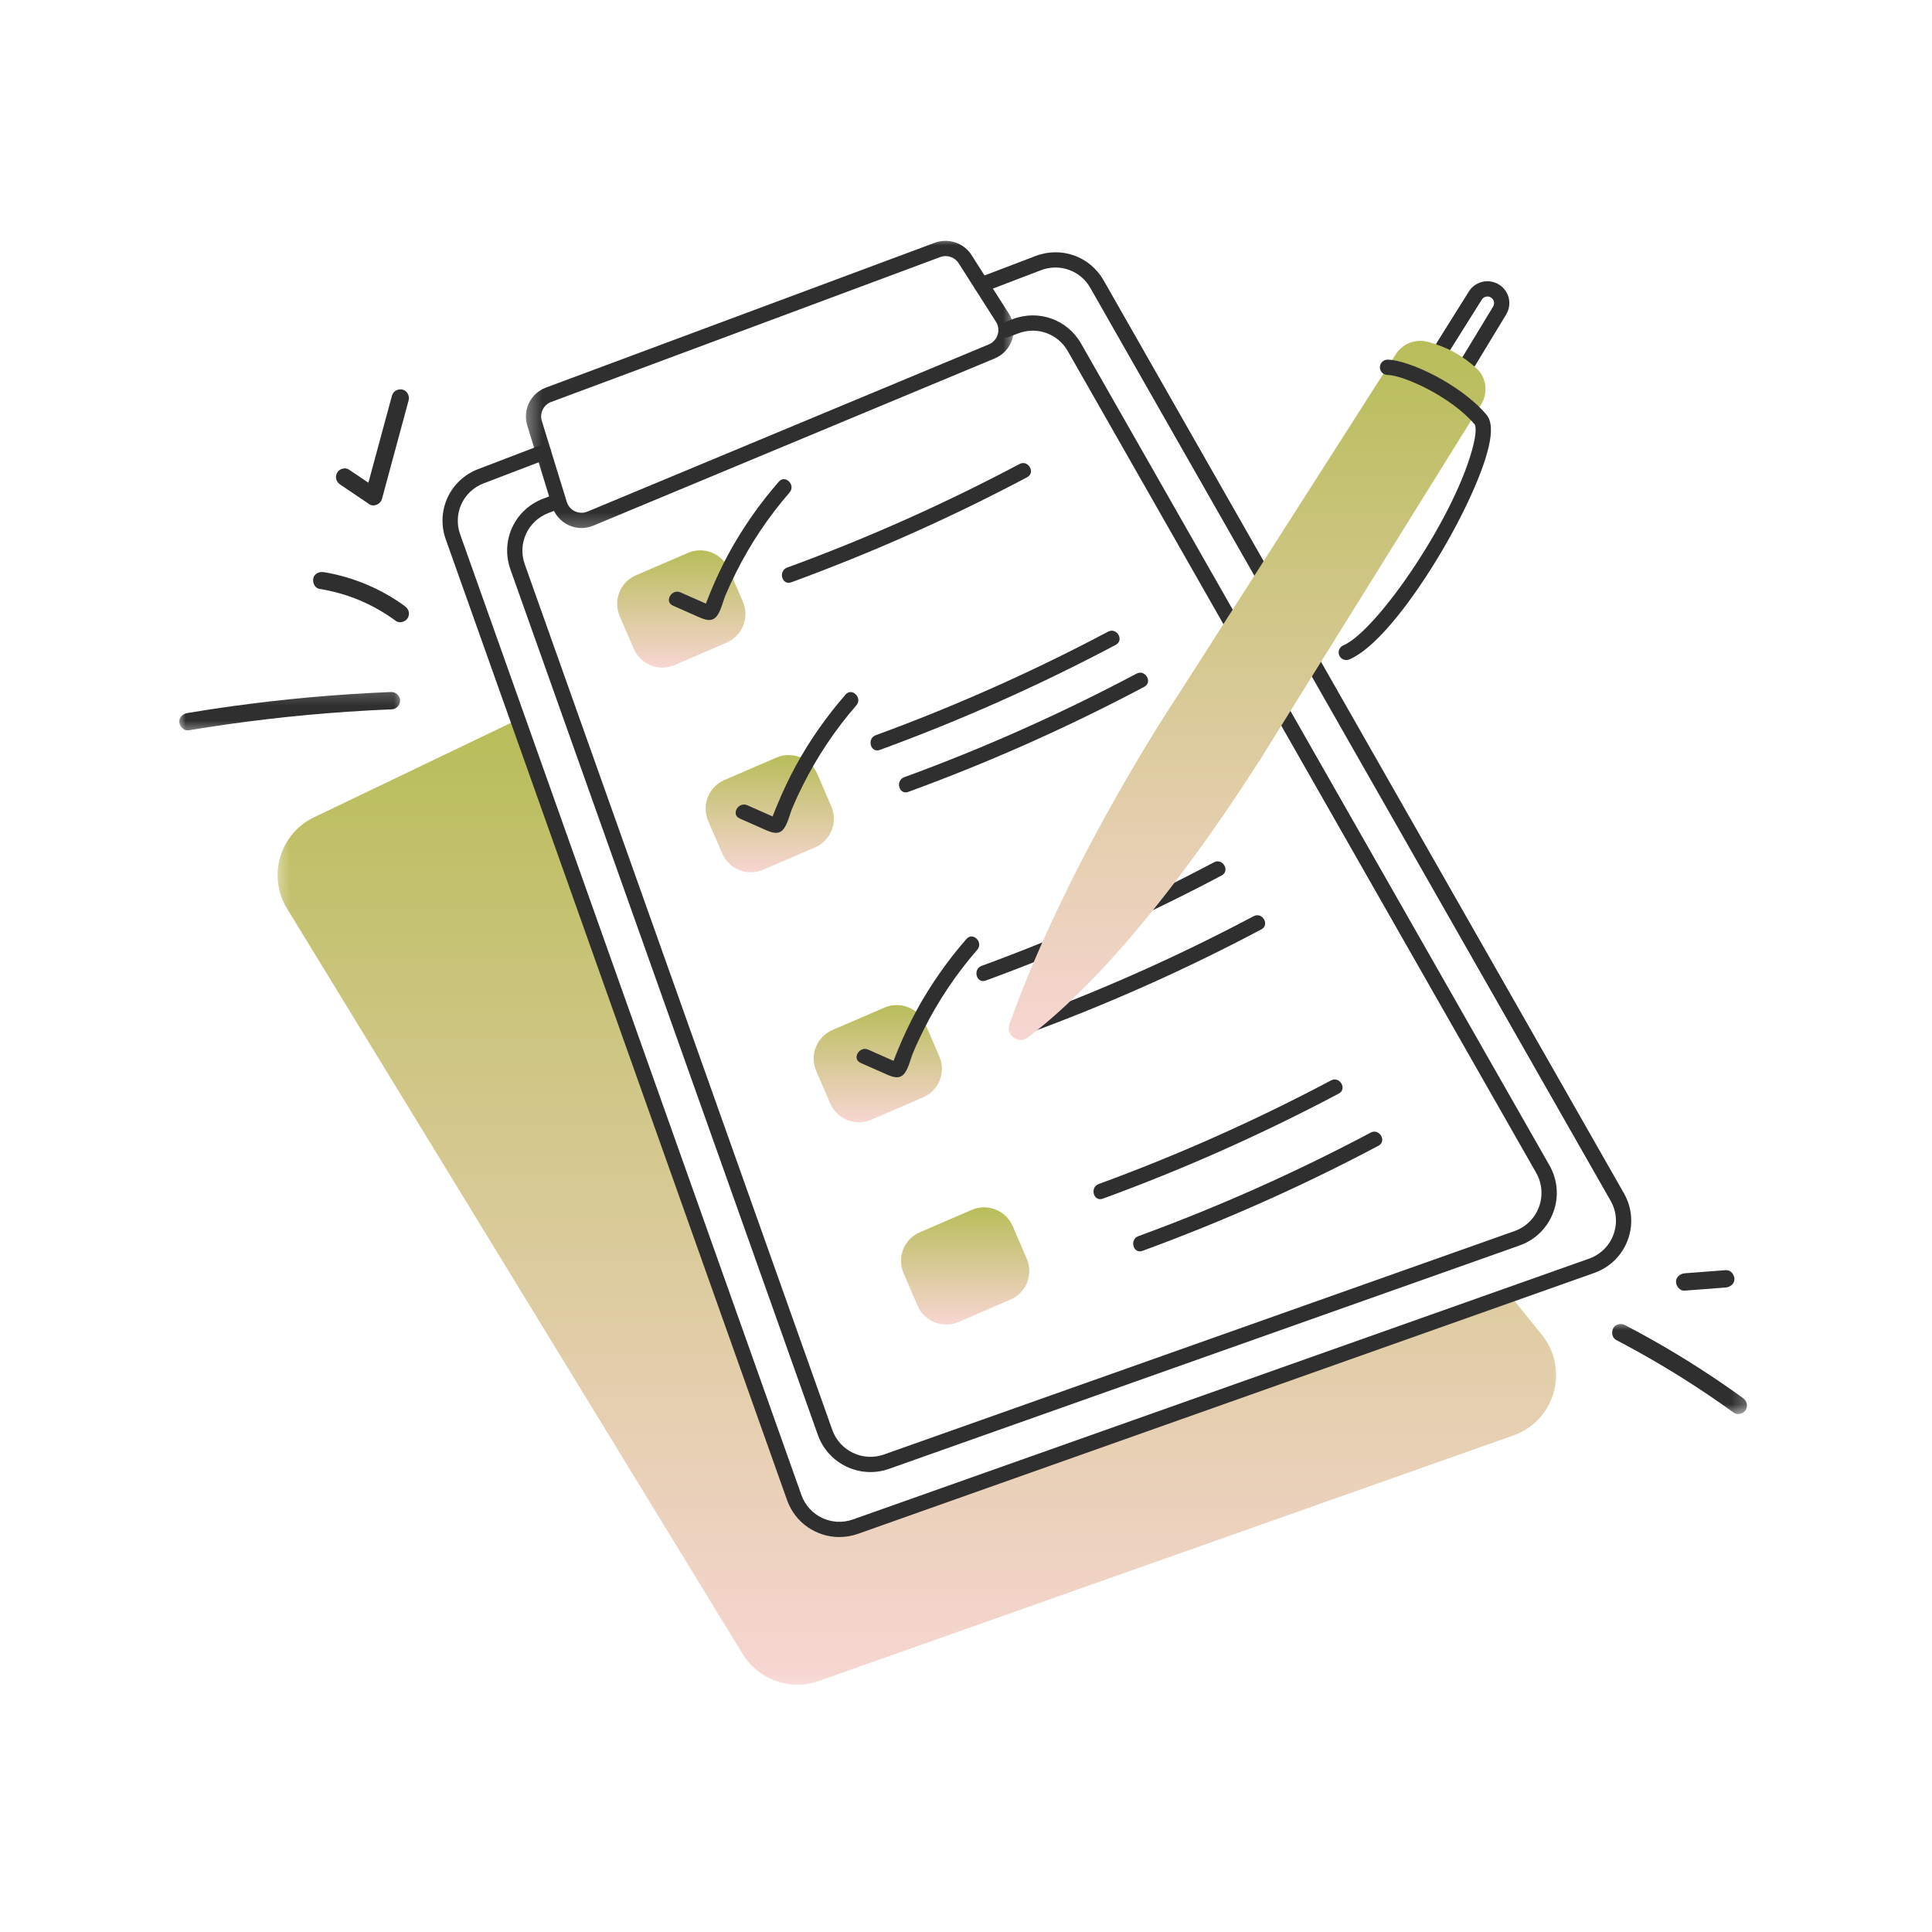
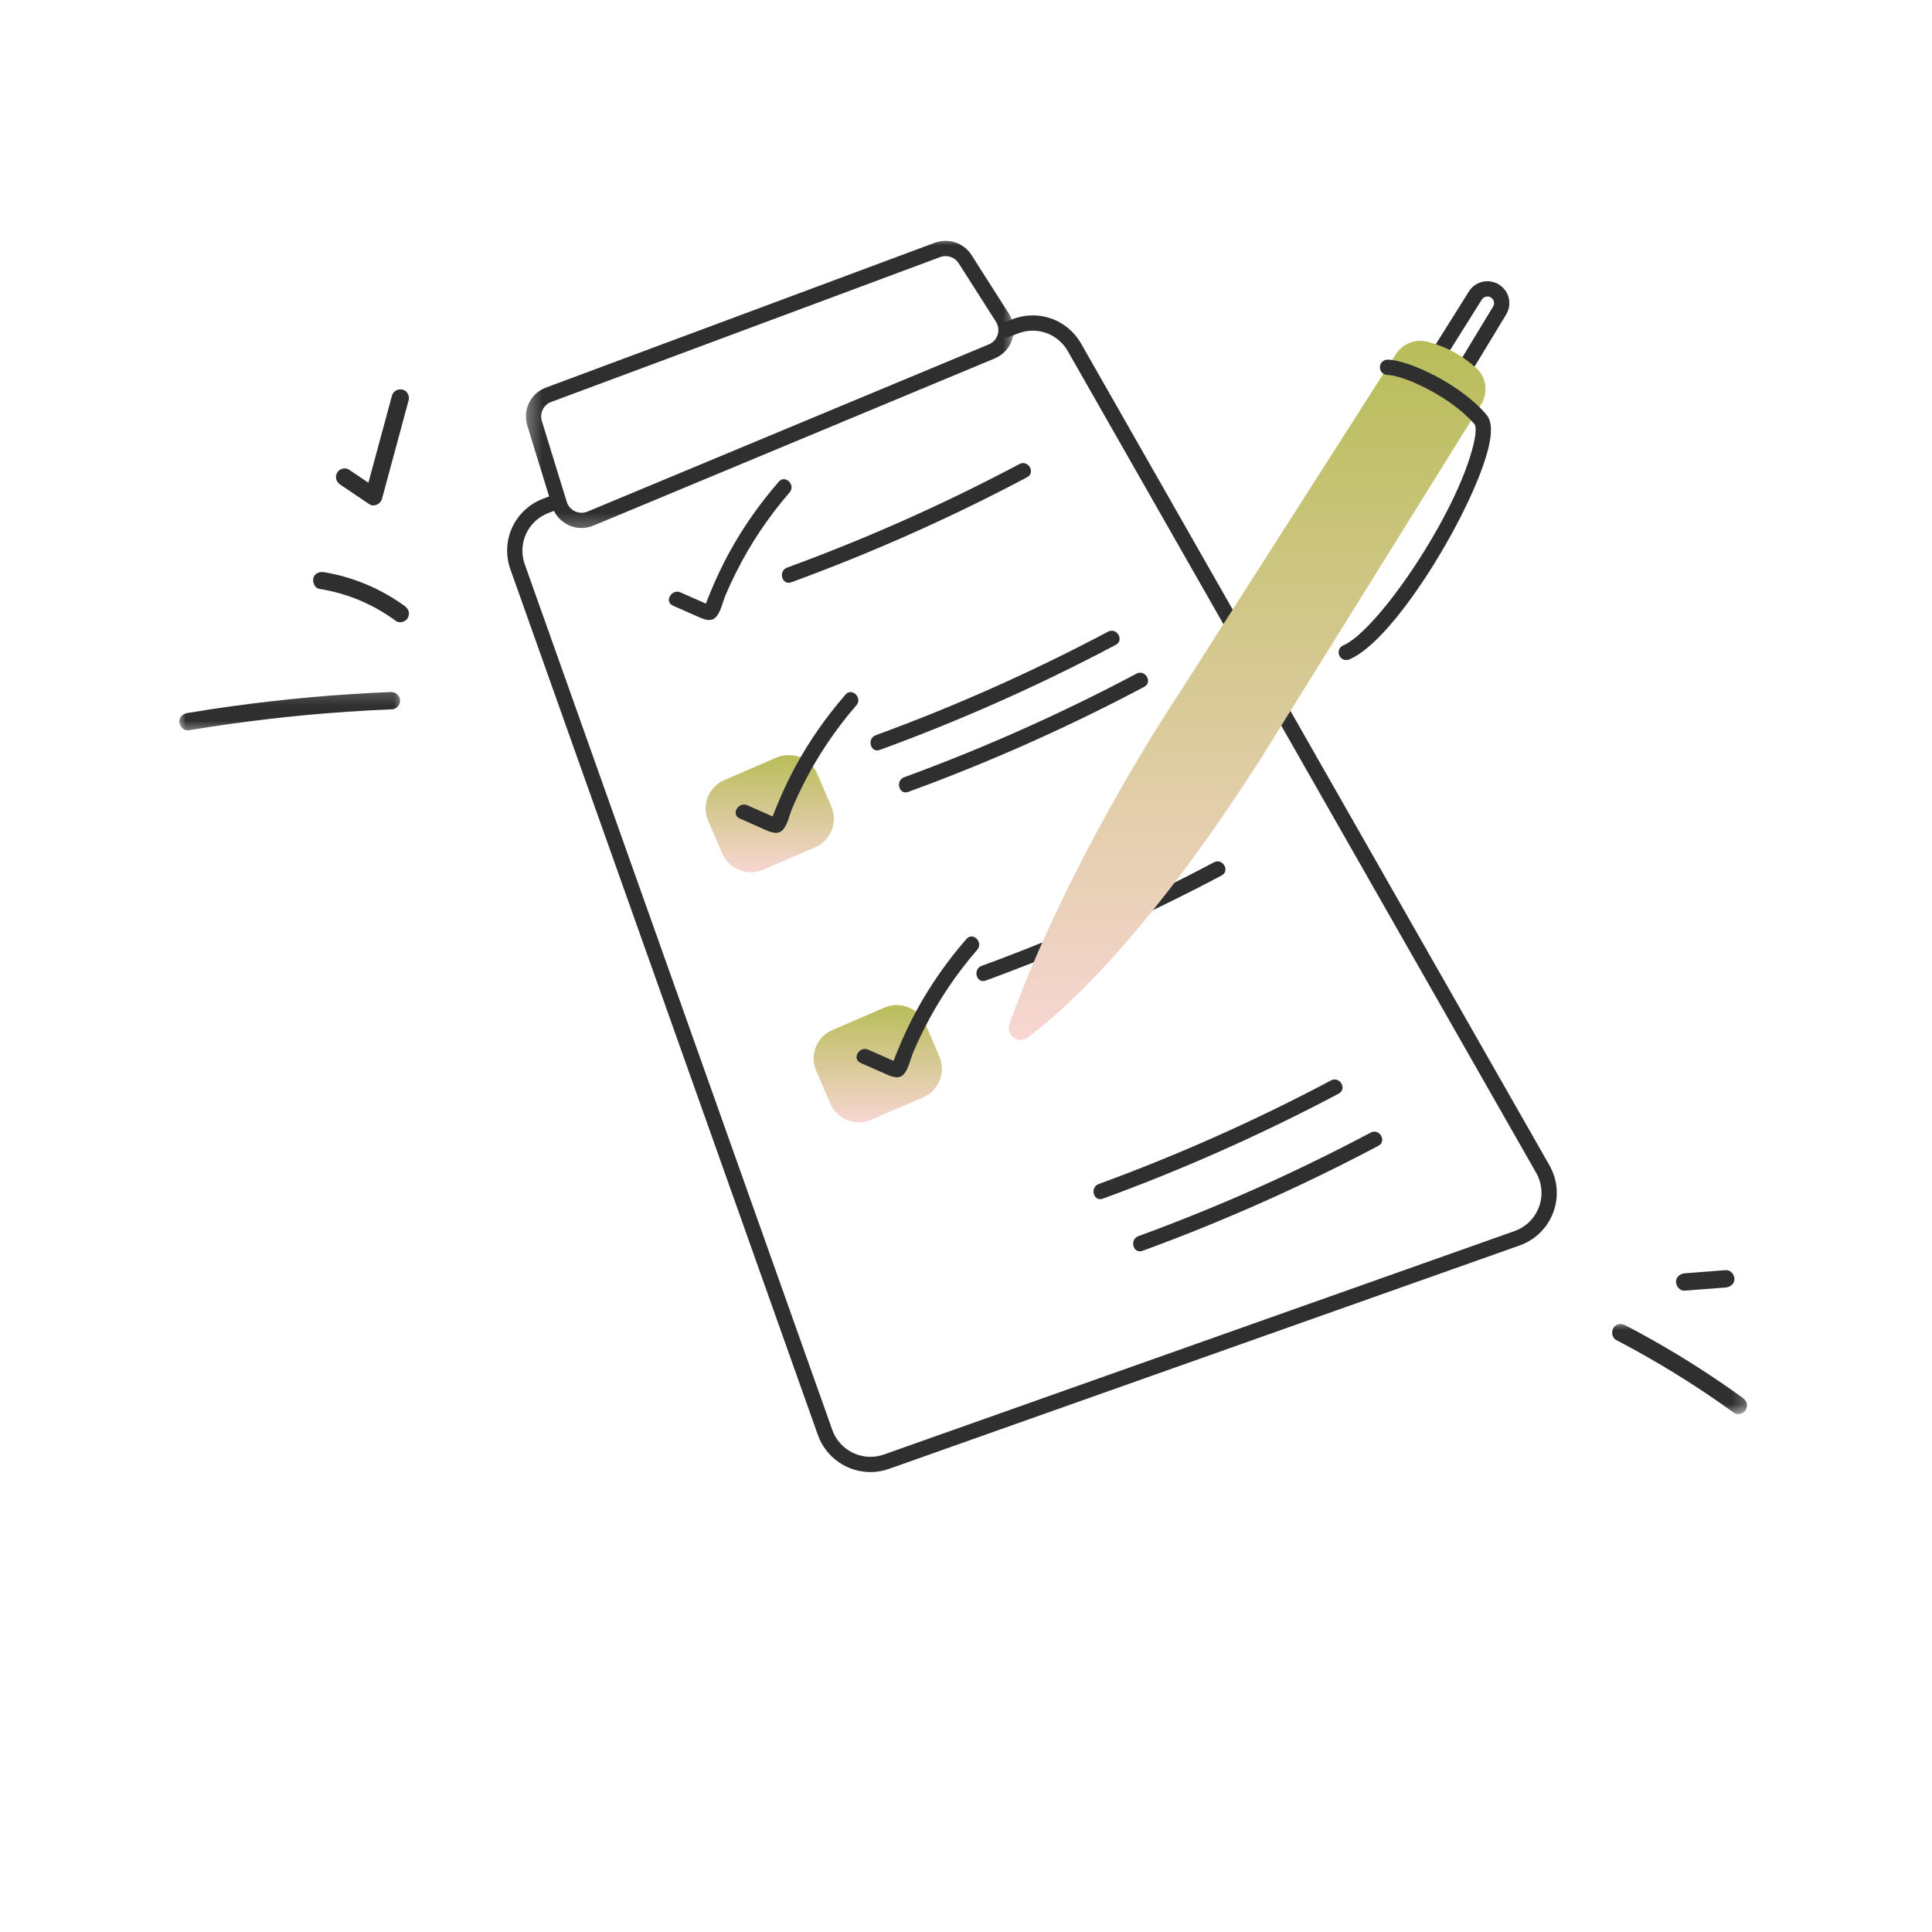
<svg xmlns="http://www.w3.org/2000/svg" width="130" height="130" viewBox="0 0 130 130" fill="none">
  <mask id="mask0_404_341" style="mask-type:luminance" maskUnits="userSpaceOnUse" x="18" y="47" width="88" height="67">
-     <path d="M18.413 47.81H105.413V113.8H18.413V47.81Z" fill="white" />
-   </mask>
+     </mask>
  <g mask="url(#mask0_404_341)">
    <path d="M34.845 48.417L21.128 54.995C18.825 56.102 17.982 58.953 19.313 61.133L49.971 111.293C51.035 113.032 53.171 113.79 55.094 113.111L101.832 96.588C104.639 95.597 105.62 92.129 103.748 89.815L101.577 87.126L57.551 102.725L54.76 102.414L53.442 100.773L34.845 48.417Z" fill="url(#paint0_linear_404_341)" />
  </g>
  <mask id="mask1_404_341" style="mask-type:luminance" maskUnits="userSpaceOnUse" x="35" y="16" width="34" height="20">
    <path d="M35.33 16H68.357V35.737H35.33V16Z" fill="white" />
  </mask>
  <g mask="url(#mask1_404_341)">
    <path d="M39.131 35.529C38.832 35.529 38.53 35.466 38.253 35.334C37.724 35.085 37.325 34.626 37.155 34.07L35.477 28.627C35.157 27.58 35.707 26.464 36.733 26.08L62.904 16.333C63.81 15.996 64.852 16.342 65.371 17.16L67.882 21.1C68.213 21.615 68.294 22.247 68.109 22.829C67.926 23.414 67.498 23.882 66.932 24.118L39.927 35.368C39.672 35.475 39.401 35.529 39.131 35.529ZM37.092 27.042C36.576 27.237 36.296 27.797 36.459 28.325L38.136 33.768C38.225 34.051 38.42 34.281 38.69 34.406C38.958 34.529 39.26 34.538 39.534 34.422L66.539 23.172C66.822 23.052 67.039 22.816 67.13 22.521C67.225 22.228 67.18 21.911 67.017 21.653L64.506 17.713C64.245 17.301 63.722 17.125 63.263 17.298L37.092 27.045V27.042Z" fill="#2F2F2F" />
  </g>
-   <path d="M56.482 103.426C54.943 103.426 53.502 102.47 52.961 100.942L29.996 36.296C29.313 34.371 30.27 32.293 32.177 31.564L36.387 29.954C36.651 29.853 36.947 29.985 37.051 30.249C37.152 30.513 37.02 30.812 36.755 30.913L32.545 32.523C31.163 33.051 30.468 34.56 30.962 35.953L53.927 100.6C54.427 102.005 55.975 102.741 57.382 102.244L106.933 84.689C107.688 84.419 108.283 83.834 108.563 83.083C108.843 82.331 108.777 81.501 108.377 80.803L73.364 19.37C72.7 18.2 71.303 17.703 70.047 18.181L66.224 19.643C65.96 19.744 65.664 19.612 65.56 19.348C65.459 19.084 65.592 18.788 65.856 18.684L69.679 17.226C71.416 16.562 73.339 17.251 74.258 18.861L109.271 80.294C109.822 81.253 109.913 82.4 109.529 83.438C109.142 84.476 108.321 85.284 107.276 85.652L57.728 103.209C57.316 103.354 56.894 103.423 56.482 103.423V103.426Z" fill="#2F2F2F" />
  <path d="M58.574 99.053C57.029 99.053 55.582 98.094 55.034 96.559L34.345 38.315C33.659 36.381 34.622 34.296 36.538 33.56L37.381 33.24C37.649 33.139 37.945 33.271 38.045 33.535C38.149 33.799 38.017 34.095 37.749 34.199L36.903 34.519C35.512 35.054 34.814 36.569 35.311 37.972L56.004 96.217C56.504 97.629 58.065 98.371 59.477 97.871L101.911 82.835C102.675 82.564 103.27 81.976 103.553 81.218C103.833 80.464 103.767 79.627 103.368 78.923L71.85 23.628C71.18 22.452 69.777 21.949 68.512 22.433L67.876 22.675C67.609 22.776 67.313 22.643 67.212 22.379C67.111 22.115 67.243 21.817 67.508 21.716L68.144 21.474C69.887 20.807 71.819 21.499 72.744 23.118L104.261 78.417C104.812 79.382 104.906 80.536 104.516 81.577C104.129 82.621 103.305 83.429 102.254 83.803L59.821 98.836C59.408 98.984 58.987 99.053 58.571 99.053H58.574Z" fill="#2F2F2F" />
-   <path d="M42.794 38.71L46.286 37.204C46.541 37.094 46.806 37.038 47.086 37.031C47.363 37.028 47.63 37.079 47.888 37.179C48.149 37.283 48.376 37.431 48.577 37.623C48.776 37.818 48.93 38.041 49.04 38.295L49.987 40.487C50.097 40.745 50.154 41.009 50.16 41.289C50.163 41.566 50.113 41.833 50.012 42.091C49.908 42.348 49.76 42.578 49.568 42.776C49.373 42.977 49.15 43.131 48.895 43.241L45.402 44.748C45.147 44.858 44.88 44.914 44.603 44.92C44.323 44.924 44.055 44.873 43.797 44.773C43.539 44.669 43.31 44.521 43.111 44.329C42.91 44.134 42.756 43.911 42.646 43.656L41.699 41.465C41.588 41.207 41.532 40.943 41.529 40.663C41.522 40.386 41.573 40.119 41.676 39.861C41.777 39.603 41.925 39.374 42.12 39.173C42.312 38.975 42.539 38.821 42.794 38.71Z" fill="url(#paint1_linear_404_341)" />
  <path d="M48.744 52.486L52.237 50.98C52.492 50.87 52.759 50.81 53.036 50.807C53.313 50.804 53.584 50.851 53.842 50.955C54.1 51.058 54.33 51.206 54.528 51.398C54.726 51.593 54.88 51.816 54.993 52.071L55.938 54.262C56.048 54.517 56.107 54.784 56.111 55.061C56.114 55.341 56.066 55.608 55.963 55.866C55.859 56.124 55.711 56.353 55.519 56.551C55.324 56.753 55.1 56.907 54.846 57.017L51.353 58.523C51.098 58.633 50.83 58.69 50.553 58.693C50.277 58.699 50.006 58.649 49.748 58.545C49.49 58.444 49.26 58.297 49.062 58.102C48.864 57.91 48.709 57.683 48.596 57.429L47.652 55.237C47.542 54.982 47.482 54.715 47.479 54.438C47.476 54.162 47.523 53.895 47.627 53.633C47.731 53.376 47.879 53.149 48.071 52.948C48.266 52.75 48.489 52.596 48.744 52.486Z" fill="url(#paint2_linear_404_341)" />
  <path d="M56.013 69.308L59.506 67.802C59.761 67.692 60.028 67.632 60.305 67.629C60.582 67.626 60.849 67.673 61.111 67.777C61.369 67.881 61.595 68.028 61.797 68.22C61.995 68.415 62.149 68.638 62.259 68.893L63.206 71.085C63.316 71.339 63.373 71.607 63.379 71.883C63.383 72.163 63.332 72.43 63.231 72.688C63.128 72.946 62.98 73.176 62.788 73.374C62.593 73.575 62.369 73.729 62.114 73.839L58.621 75.345C58.367 75.455 58.099 75.512 57.822 75.515C57.545 75.521 57.275 75.471 57.017 75.37C56.759 75.266 56.529 75.119 56.331 74.924C56.133 74.732 55.975 74.509 55.865 74.251L54.918 72.059C54.808 71.805 54.751 71.541 54.748 71.261C54.745 70.984 54.792 70.717 54.896 70.459C54.996 70.198 55.148 69.972 55.34 69.77C55.535 69.572 55.758 69.418 56.013 69.308Z" fill="url(#paint3_linear_404_341)" />
-   <path d="M61.894 82.916L65.384 81.41C65.639 81.3 65.906 81.244 66.183 81.237C66.463 81.234 66.731 81.285 66.989 81.385C67.246 81.489 67.476 81.637 67.674 81.829C67.876 82.023 68.03 82.247 68.14 82.501L69.087 84.693C69.198 84.948 69.254 85.215 69.257 85.495C69.264 85.772 69.213 86.039 69.109 86.297C69.009 86.554 68.861 86.784 68.666 86.982C68.474 87.183 68.247 87.337 67.992 87.447L64.499 88.954C64.245 89.064 63.98 89.12 63.7 89.126C63.423 89.13 63.156 89.079 62.898 88.979C62.64 88.875 62.41 88.727 62.209 88.532C62.01 88.34 61.856 88.117 61.746 87.862L60.799 85.668C60.689 85.413 60.632 85.149 60.626 84.869C60.623 84.592 60.673 84.325 60.774 84.067C60.878 83.809 61.026 83.58 61.221 83.379C61.413 83.181 61.636 83.026 61.894 82.916Z" fill="url(#paint4_linear_404_341)" />
  <path d="M45.273 40.749C45.83 40.994 46.387 41.242 46.941 41.487C47.391 41.686 47.904 41.918 48.256 41.425C48.53 41.041 48.64 40.475 48.823 40.041C49.04 39.526 49.276 39.016 49.531 38.513C50.5 36.576 51.711 34.771 53.13 33.136C53.562 32.639 52.838 31.91 52.404 32.41C51.117 33.891 49.984 35.501 49.046 37.221C48.587 38.07 48.174 38.944 47.806 39.837C47.712 40.06 47.624 40.286 47.536 40.513C47.529 40.535 47.4 40.849 47.41 40.852L47.611 40.667L47.385 40.566C46.856 40.33 46.324 40.095 45.792 39.862C45.194 39.595 44.672 40.481 45.276 40.749H45.273Z" fill="#2F2F2F" />
  <path d="M49.767 55.071C50.324 55.316 50.881 55.564 51.434 55.81C51.885 56.008 52.397 56.24 52.75 55.747C53.024 55.366 53.134 54.8 53.316 54.366C53.533 53.848 53.769 53.338 54.024 52.835C54.993 50.901 56.202 49.093 57.624 47.458C58.055 46.965 57.331 46.235 56.897 46.735C55.61 48.213 54.477 49.823 53.54 51.543C53.08 52.392 52.668 53.266 52.3 54.159C52.205 54.382 52.117 54.608 52.029 54.835C52.023 54.857 51.894 55.171 51.903 55.178L52.105 54.989L51.878 54.888C51.349 54.653 50.818 54.42 50.286 54.184C49.688 53.917 49.163 54.803 49.767 55.071Z" fill="#2F2F2F" />
  <path d="M57.901 71.518C58.458 71.763 59.015 72.009 59.569 72.254C60.019 72.455 60.531 72.688 60.884 72.194C61.158 71.811 61.268 71.245 61.45 70.811C61.667 70.292 61.903 69.782 62.158 69.279C63.127 67.346 64.339 65.538 65.758 63.906C66.189 63.409 65.466 62.679 65.031 63.179C63.744 64.657 62.611 66.267 61.674 67.99C61.214 68.839 60.802 69.713 60.434 70.606C60.343 70.829 60.251 71.053 60.163 71.282C60.157 71.301 60.028 71.616 60.037 71.622L60.239 71.436L60.012 71.333C59.484 71.1 58.952 70.864 58.42 70.628C57.822 70.364 57.3 71.248 57.904 71.515L57.901 71.518Z" fill="#2F2F2F" />
  <path d="M53.238 39.183C58.684 37.189 63.993 34.828 69.116 32.111C69.701 31.8 69.182 30.913 68.597 31.224C63.553 33.9 58.329 36.23 52.964 38.192C52.347 38.419 52.614 39.409 53.238 39.183Z" fill="#2F2F2F" />
  <path d="M59.201 50.461C64.648 48.468 69.956 46.106 75.079 43.389C75.664 43.078 75.145 42.191 74.56 42.503C69.512 45.178 64.289 47.508 58.927 49.471C58.31 49.697 58.574 50.687 59.201 50.461Z" fill="#2F2F2F" />
  <path d="M61.114 53.285C66.564 51.295 71.872 48.93 76.995 46.214C77.58 45.905 77.061 45.019 76.476 45.327C71.429 48.003 66.205 50.336 60.843 52.298C60.226 52.521 60.491 53.514 61.114 53.285Z" fill="#2F2F2F" />
  <path d="M66.325 65.981C71.772 63.988 77.08 61.627 82.203 58.907C82.788 58.599 82.269 57.712 81.684 58.023C76.636 60.699 71.416 63.029 66.051 64.991C65.434 65.217 65.702 66.208 66.325 65.981Z" fill="#2F2F2F" />
-   <path d="M68.993 69.606C74.443 67.616 79.752 65.252 84.874 62.535C85.457 62.224 84.941 61.34 84.355 61.648C79.308 64.324 74.084 66.654 68.722 68.619C68.106 68.842 68.37 69.836 68.993 69.606Z" fill="#2F2F2F" />
  <path d="M74.204 80.656C79.651 78.666 84.959 76.301 90.082 73.585C90.667 73.276 90.148 72.39 89.563 72.698C84.516 75.374 79.295 77.707 73.93 79.669C73.313 79.892 73.581 80.886 74.204 80.656Z" fill="#2F2F2F" />
  <path d="M76.872 84.168C82.319 82.174 87.628 79.813 92.751 77.097C93.336 76.785 92.817 75.898 92.231 76.21C87.187 78.886 81.964 81.216 76.599 83.177C75.982 83.404 76.249 84.394 76.872 84.168Z" fill="#2F2F2F" />
  <path d="M98.821 24.854C98.729 24.854 98.638 24.832 98.553 24.782C98.311 24.634 98.232 24.316 98.38 24.074L100.469 20.628C100.595 20.421 100.532 20.153 100.328 20.021C100.227 19.955 100.108 19.933 99.988 19.962C99.872 19.987 99.771 20.059 99.708 20.16L97.537 23.618C97.386 23.86 97.071 23.933 96.829 23.782C96.59 23.631 96.517 23.313 96.668 23.074L98.836 19.616C99.047 19.276 99.378 19.047 99.765 18.959C100.155 18.874 100.551 18.946 100.885 19.16C101.558 19.594 101.76 20.471 101.347 21.16L99.258 24.606C99.16 24.766 98.994 24.854 98.821 24.854Z" fill="#2F2F2F" />
  <path d="M99.346 24.781C98.418 23.926 97.329 23.328 96.077 23.001C95.255 22.785 94.384 23.115 93.927 23.828L79.355 46.637C79.355 46.637 71.957 57.608 67.926 68.899C67.659 69.647 68.521 70.288 69.157 69.811C71.91 67.751 77.426 62.654 84.893 50.954L99.661 27.215C100.148 26.432 100.026 25.404 99.346 24.778V24.781Z" fill="url(#paint5_linear_404_341)" />
  <path d="M90.586 44.412C90.388 44.412 90.195 44.292 90.114 44.097C90.004 43.839 90.126 43.538 90.384 43.428C92.685 42.45 98.05 34.58 99.16 29.86C99.412 28.791 99.227 28.558 99.227 28.555C97.603 26.656 94.403 25.241 93.358 25.228C93.072 25.222 92.845 24.993 92.851 24.706C92.855 24.427 93.084 24.2 93.364 24.2H93.371C94.758 24.219 98.232 25.81 100.007 27.888C100.369 28.313 100.419 29.011 100.164 30.096C99.699 32.067 98.194 35.255 96.328 38.217C95.347 39.777 92.842 43.5 90.79 44.371C90.724 44.399 90.655 44.412 90.589 44.412H90.586Z" fill="#2F2F2F" />
  <mask id="mask2_404_341" style="mask-type:luminance" maskUnits="userSpaceOnUse" x="12" y="46" width="16" height="4">
    <path d="M12 46.2H27.274V49.42H12V46.2Z" fill="white" />
  </mask>
  <g mask="url(#mask2_404_341)">
    <path d="M26.283 46.565C22.702 46.713 19.127 47.03 15.578 47.524C14.583 47.662 13.589 47.813 12.598 47.98C12.296 48.03 12.022 48.285 12.066 48.612C12.107 48.907 12.377 49.194 12.702 49.14C16.235 48.552 19.801 48.134 23.375 47.892C24.379 47.823 25.383 47.769 26.39 47.728C26.695 47.716 26.959 47.395 26.918 47.093C26.874 46.766 26.61 46.552 26.286 46.565H26.283Z" fill="#2F2F2F" />
  </g>
  <path d="M21.491 39.623C23.419 39.943 25.065 40.635 26.645 41.786C26.89 41.965 27.306 41.836 27.441 41.578C27.605 41.273 27.497 40.971 27.233 40.78C25.638 39.613 23.753 38.824 21.802 38.5C21.503 38.45 21.16 38.575 21.084 38.906C21.022 39.189 21.169 39.569 21.491 39.623Z" fill="#2F2F2F" />
  <path d="M27.091 26.215C26.783 26.146 26.459 26.309 26.374 26.624C25.845 28.576 25.317 30.529 24.788 32.481C24.354 32.189 23.916 31.893 23.479 31.598C23.227 31.428 22.825 31.541 22.683 31.809C22.526 32.101 22.62 32.422 22.891 32.604C23.542 33.044 24.193 33.484 24.845 33.925C25.159 34.135 25.609 33.918 25.701 33.576L27.497 26.932C27.576 26.639 27.397 26.287 27.091 26.215Z" fill="#2F2F2F" />
  <mask id="mask3_404_341" style="mask-type:luminance" maskUnits="userSpaceOnUse" x="107" y="88" width="11" height="8">
    <path d="M107.83 88.862H117.729V95.302H107.83V88.862Z" fill="white" />
  </mask>
  <g mask="url(#mask3_404_341)">
    <path d="M117.267 94.06C115.309 92.645 113.273 91.337 111.168 90.152C110.567 89.812 109.96 89.485 109.35 89.165C109.079 89.023 108.701 89.089 108.55 89.375C108.409 89.643 108.472 90.02 108.758 90.171C110.901 91.29 112.978 92.529 114.979 93.881C115.552 94.268 116.118 94.664 116.678 95.067C116.924 95.249 117.339 95.117 117.474 94.859C117.635 94.557 117.531 94.252 117.267 94.06Z" fill="#2F2F2F" />
  </g>
  <path d="M113.358 86.844C114.28 86.774 115.199 86.702 116.121 86.633C116.426 86.608 116.719 86.381 116.706 86.048C116.694 85.755 116.448 85.441 116.121 85.466C115.199 85.535 114.28 85.608 113.358 85.677C113.056 85.702 112.761 85.928 112.776 86.262C112.789 86.557 113.034 86.869 113.358 86.844Z" fill="#2F2F2F" />
  <defs>
    <linearGradient id="paint0_linear_404_341" x1="61.694" y1="48.417" x2="61.694" y2="113.358" gradientUnits="userSpaceOnUse">
      <stop stop-color="#B8BD59" />
      <stop offset="1" stop-color="#F7D6D2" />
    </linearGradient>
    <linearGradient id="paint1_linear_404_341" x1="45.844" y1="37.031" x2="45.844" y2="44.921" gradientUnits="userSpaceOnUse">
      <stop stop-color="#B8BD59" />
      <stop offset="1" stop-color="#F7D6D2" />
    </linearGradient>
    <linearGradient id="paint2_linear_404_341" x1="51.795" y1="50.807" x2="51.795" y2="58.693" gradientUnits="userSpaceOnUse">
      <stop stop-color="#B8BD59" />
      <stop offset="1" stop-color="#F7D6D2" />
    </linearGradient>
    <linearGradient id="paint3_linear_404_341" x1="59.064" y1="67.629" x2="59.064" y2="75.516" gradientUnits="userSpaceOnUse">
      <stop stop-color="#B8BD59" />
      <stop offset="1" stop-color="#F7D6D2" />
    </linearGradient>
    <linearGradient id="paint4_linear_404_341" x1="64.942" y1="81.237" x2="64.942" y2="89.127" gradientUnits="userSpaceOnUse">
      <stop stop-color="#B8BD59" />
      <stop offset="1" stop-color="#F7D6D2" />
    </linearGradient>
    <linearGradient id="paint5_linear_404_341" x1="83.916" y1="22.936" x2="83.916" y2="69.975" gradientUnits="userSpaceOnUse">
      <stop stop-color="#B8BD59" />
      <stop offset="1" stop-color="#F7D6D2" />
    </linearGradient>
  </defs>
</svg>